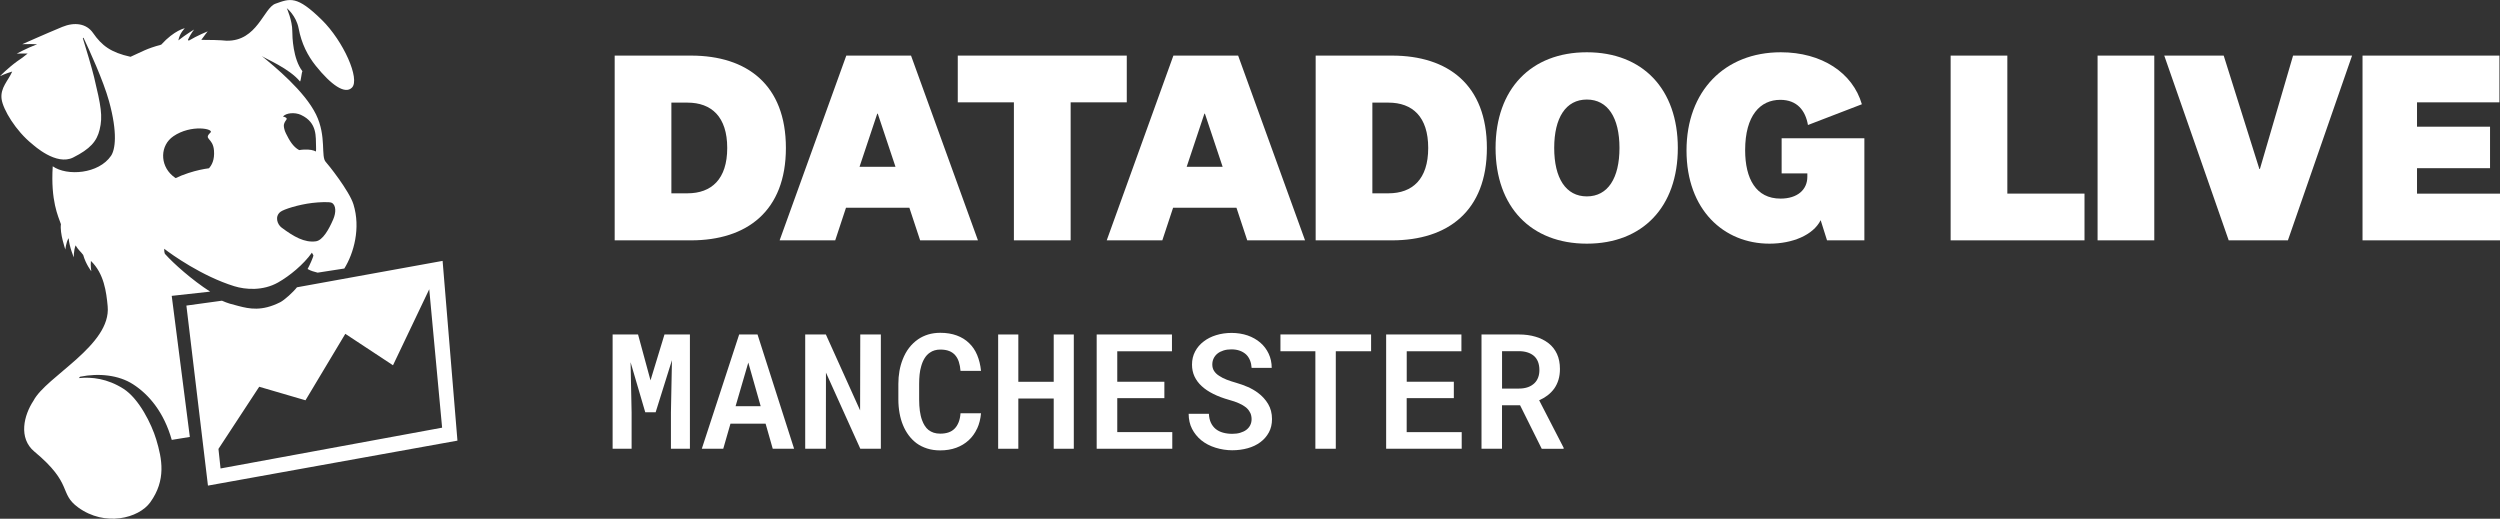
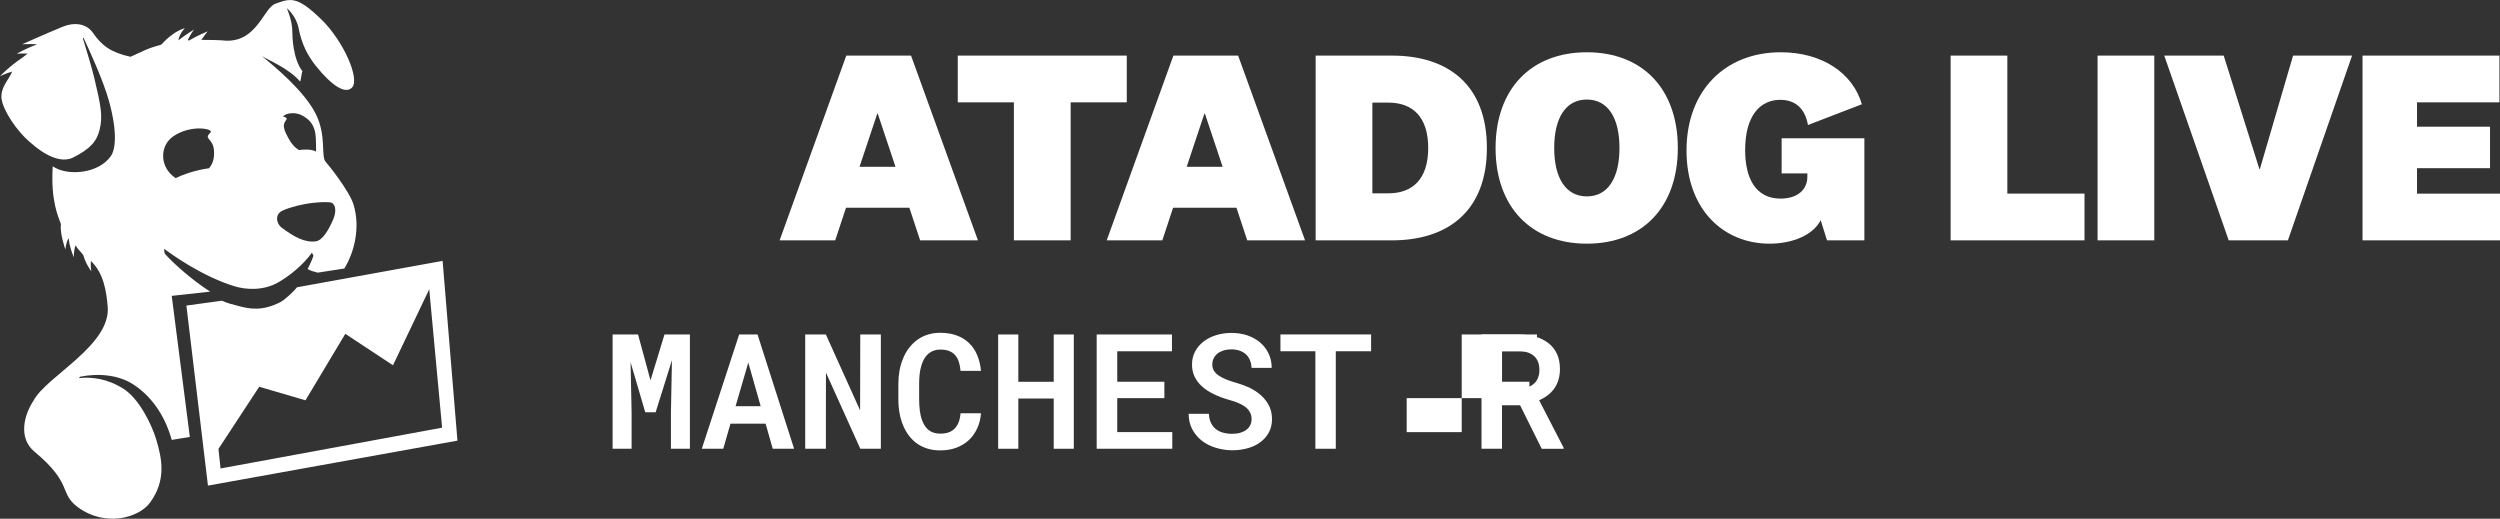
<svg xmlns="http://www.w3.org/2000/svg" id="Layer_2" data-name="Layer 2" viewBox="0 0 609.75 126.52">
  <rect x="0" y="0" width="609.75" height="126.52" fill="#333333" stroke="none" />
  <defs>
    <style>
      .cls-1 {
        fill: #fff;
      }
    </style>
  </defs>
  <g id="LOGO">
    <g>
      <g>
        <g>
          <path class="cls-1" d="M158.66,92.77l3.41-11.2h6.2v27.87h-4.63v-8.84l.25-12.75-3.98,12.71h-2.53l-3.58-12.21.25,12.25v8.84h-4.63v-27.87h6.2l3.04,11.2Z" />
          <path class="cls-1" d="M178.16,103.34l-1.76,6.11h-5.23l9.11-27.87h4.48l8.92,27.87h-5.21l-1.74-6.11h-8.58ZM185.53,99.07l-3.02-10.64-3.1,10.64h6.13Z" />
          <path class="cls-1" d="M209.83,109.45l-8.38-18.57-.02,18.57h-5.04v-27.87h5.04l8.35,18.51.04-18.51h5.02v27.87h-5Z" />
          <path class="cls-1" d="M238.31,104.53c-.51,1.11-1.19,2.06-2.05,2.85-.86.79-1.87,1.4-3.04,1.83-1.17.43-2.48.64-3.91.64-1.15,0-2.21-.15-3.18-.46-.97-.31-1.84-.74-2.6-1.3-.71-.54-1.35-1.18-1.9-1.92-.56-.75-1.02-1.57-1.39-2.48-.37-.89-.65-1.87-.84-2.93-.19-1.06-.29-2.17-.29-3.33v-3.79c0-1.1.09-2.15.27-3.17.18-1.02.45-1.96.8-2.84.4-1.03.91-1.96,1.54-2.78.63-.82,1.36-1.51,2.19-2.09.74-.51,1.56-.9,2.47-1.18.91-.27,1.89-.41,2.95-.41,1.51,0,2.85.22,4.02.65,1.17.43,2.18,1.05,3.01,1.86.83.79,1.49,1.76,1.97,2.91.48,1.15.8,2.44.94,3.87h-5c-.06-.83-.2-1.57-.41-2.21-.21-.64-.51-1.19-.91-1.64-.4-.45-.89-.79-1.48-1.01-.59-.23-1.3-.34-2.13-.34-.5,0-.96.06-1.39.19-.43.13-.81.31-1.14.55-.51.33-.94.79-1.3,1.37-.36.58-.64,1.25-.84,2-.18.6-.31,1.26-.38,1.97s-.11,1.47-.11,2.26v3.83c0,1.02.06,1.95.17,2.79.12.84.29,1.6.54,2.26.18.5.4.95.66,1.36.26.41.56.75.91,1.03.38.29.81.52,1.27.67s1,.23,1.6.23c.75,0,1.42-.1,2.01-.3.59-.2,1.08-.51,1.49-.93.41-.41.73-.93.98-1.55s.4-1.36.46-2.2h5c-.12,1.38-.43,2.62-.94,3.73Z" />
          <path class="cls-1" d="M257,109.45v-12.25h-8.63v12.25h-4.92v-27.87h4.92v11.54h8.63v-11.54h4.9v27.87h-4.9Z" />
          <path class="cls-1" d="M272.5,97.1v8.29h13.42v4.06h-18.44v-27.87h18.36v4.1h-13.34v7.43h11.49v4h-11.49Z" />
          <path class="cls-1" d="M304.91,100.67c-.22-.47-.55-.9-1-1.29-.46-.37-1.03-.71-1.71-1.01-.68-.31-1.49-.59-2.42-.84-1.43-.4-2.71-.88-3.85-1.45-1.14-.57-2.08-1.2-2.83-1.9-.77-.7-1.35-1.49-1.76-2.36s-.61-1.84-.61-2.9c0-1.17.25-2.24.76-3.2s1.2-1.77,2.08-2.43c.87-.68,1.89-1.19,3.06-1.55s2.43-.54,3.77-.54,2.7.21,3.9.62c1.19.42,2.22,1,3.09,1.75.87.75,1.55,1.65,2.04,2.7.49,1.05.74,2.2.74,3.45h-4.9c-.04-.66-.17-1.27-.39-1.82s-.53-1.02-.93-1.42c-.42-.39-.93-.71-1.53-.93-.6-.22-1.3-.34-2.09-.34-.7,0-1.34.09-1.91.27s-1.07.43-1.47.75c-.41.33-.72.72-.94,1.18-.22.45-.33.95-.33,1.5,0,.59.14,1.11.43,1.56.29.45.69.85,1.22,1.18.52.36,1.14.67,1.85.95.71.27,1.48.53,2.31.76.98.28,1.92.62,2.82,1.01s1.73.87,2.48,1.42c1.05.78,1.88,1.69,2.51,2.75.62,1.05.94,2.28.94,3.67,0,1.23-.25,2.31-.76,3.25s-1.2,1.74-2.08,2.39c-.87.65-1.89,1.14-3.07,1.47-1.18.33-2.45.5-3.8.5s-2.74-.21-4.08-.63-2.51-1.03-3.5-1.84c-.93-.78-1.67-1.7-2.21-2.75-.54-1.05-.82-2.27-.83-3.67h4.94c.04.84.2,1.57.49,2.18.29.61.68,1.12,1.18,1.53.5.4,1.09.69,1.77.88.68.19,1.43.29,2.25.29.71,0,1.36-.08,1.93-.25.57-.17,1.07-.4,1.49-.71.41-.31.73-.68.96-1.13.23-.45.34-.94.34-1.49s-.11-1.09-.33-1.56Z" />
          <path class="cls-1" d="M325.8,85.67v23.78h-4.98v-23.78h-8.52v-4.1h22.11v4.1h-8.62Z" />
-           <path class="cls-1" d="M343.09,97.1v8.29h13.42v4.06h-18.43v-27.87h18.36v4.1h-13.34v7.43h11.49v4h-11.49Z" />
+           <path class="cls-1" d="M343.09,97.1v8.29h13.42v4.06v-27.87h18.36v4.1h-13.34v7.43h11.49v4h-11.49Z" />
          <path class="cls-1" d="M366.34,98.84v10.61h-5v-27.87h9.11c1.49,0,2.85.18,4.08.55,1.23.36,2.28.9,3.18,1.6.88.69,1.56,1.56,2.04,2.6.48,1.05.72,2.27.72,3.66,0,.97-.12,1.85-.36,2.64s-.58,1.49-1.01,2.11c-.46.64-1,1.19-1.62,1.67-.62.47-1.31.88-2.08,1.22l5.97,11.58v.25h-5.34l-5.28-10.61h-4.4ZM370.5,94.77c.82,0,1.55-.12,2.19-.35s1.18-.58,1.62-1.02c.37-.37.65-.82.85-1.35.2-.53.3-1.13.3-1.79,0-.77-.12-1.45-.35-2.04-.24-.59-.58-1.08-1.04-1.46-.43-.36-.95-.63-1.55-.82-.6-.19-1.28-.29-2.05-.29h-4.12v9.13h4.15Z" />
        </g>
        <g>
-           <path class="cls-1" d="M149.92,13.56h18.62c13.69,0,23.14,7.15,23.14,22.53s-9.51,22.53-23.14,22.53h-18.62V13.56ZM163.75,47.15h3.91c5.87,0,9.71-3.44,9.71-11.06s-3.85-11.06-9.71-11.06h-3.91v22.13Z" />
          <path class="cls-1" d="M221.79,50.66h-15.45l-2.63,7.96h-13.56l16.26-45.06h15.79l16.32,45.06h-14.1l-2.63-7.96ZM209.64,40.68h8.77l-4.32-12.95h-.13l-4.32,12.95Z" />
          <path class="cls-1" d="M247.29,58.62V24.96h-13.69v-11.4h41.22v11.4h-13.69v33.66h-13.83Z" />
          <path class="cls-1" d="M301.57,50.66h-15.45l-2.63,7.96h-13.56l16.26-45.06h15.79l16.32,45.06h-14.1l-2.63-7.96ZM289.43,40.68h8.77l-4.32-12.95h-.13l-4.32,12.95Z" />
          <path class="cls-1" d="M320.89,13.56h18.62c13.69,0,23.14,7.15,23.14,22.53s-9.51,22.53-23.14,22.53h-18.62V13.56ZM334.72,47.15h3.91c5.87,0,9.71-3.44,9.71-11.06s-3.84-11.06-9.71-11.06h-3.91v22.13Z" />
          <path class="cls-1" d="M409.22,36.09c0,14.37-8.57,23.34-22.19,23.34s-22.26-8.97-22.26-23.34,8.63-23.34,22.26-23.34,22.19,8.97,22.19,23.34ZM379.07,36.09c0,7.35,2.83,11.81,7.96,11.81s7.96-4.45,7.96-11.81-2.83-11.81-7.96-11.81-7.96,4.45-7.96,11.81Z" />
          <path class="cls-1" d="M454.72,33.73v24.89h-9.11l-1.55-4.92c-1.82,3.64-6.88,5.73-12.48,5.73-11.13,0-20.24-8.23-20.24-22.73s9.31-23.95,23-23.95c9.98,0,17.54,4.99,19.77,12.68l-13.15,5.06c-.61-3.51-2.63-6.14-6.75-6.14-4.86,0-8.57,3.78-8.57,12.28,0,6.95,2.63,11.81,8.63,11.81,4.12,0,6.54-2.16,6.54-5.33v-.81h-6.27v-8.57h20.17Z" />
          <path class="cls-1" d="M489.59,13.56v33.66h18.82v11.4h-32.65V13.56h13.83Z" />
          <path class="cls-1" d="M525.43,13.56v45.06h-13.83V13.56h13.83Z" />
          <path class="cls-1" d="M559.3,13.56h14.37l-15.65,45.06h-14.44l-15.72-45.06h14.5l8.7,27.66h.13l8.09-27.66Z" />
          <path class="cls-1" d="M609.75,58.62h-33.53V13.56h33.39v11.4h-20.1v5.94h17.81v10.12h-17.81v6.21h20.24v11.4Z" />
        </g>
      </g>
      <path class="cls-1" d="M107.95,63.63l-35.52,6.44c-.88,1.14-3.06,3.13-4.1,3.65-4.49,2.26-7.52,1.6-10.14.92-1.68-.43-2.66-.67-4.06-1.3l-8.67,1.19,5.26,43.91,60.85-10.97-3.62-43.85ZM53.79,114.26l-.51-4.77,9.94-15.16,11.29,3.3,9.71-16.21,11.63,7.67,8.84-18.54,3.14,33.76-54.04,9.95ZM51.24,71.12c-4.39-2.82-8.92-6.86-10.91-9.09-.33-.25-.28-1.36-.28-1.36,1.79,1.39,9.22,6.7,17.07,9.13,2.77.86,7.02,1.18,10.71-.91,2.82-1.6,6.21-4.38,8.24-7.26l.37.64c-.01.43-.95,2.5-1.42,3.34.86.49,1.5.63,2.45.89l6.51-1.01c2.33-3.77,4.01-9.85,2.23-15.64-1.02-3.32-6.33-9.93-6.71-10.3-1.34-1.28.22-6.23-2.42-11.63-2.8-5.71-10.08-11.67-13.24-14.26.93.68,6.67,2.99,9.34,6.22.25-.33.35-2.07.58-2.5-2.3-3.01-2.47-8.36-2.47-9.79,0-2.62-1.34-5.6-1.34-5.6,0,0,2.3,1.82,2.89,4.95.7,3.71,2.2,6.63,4.17,9.1,3.74,4.66,7.12,7.06,8.83,5.33,2.04-2.07-2.07-11.33-7.33-16.5-6.13-6.02-7.74-5.25-11.34-3.96-2.87,1.02-4.43,9.18-11.92,9.02-1.27-.15-4.54-.23-6.15-.21.84-1.18,1.56-2.08,1.56-2.08,0,0-2.51,1.01-4.65,2.29l-.17-.25c.72-1.52,1.5-2.48,1.5-2.48,0,0-2.01,1.21-3.84,2.65.33-1.82,1.59-2.97,1.59-2.97,0,0-2.54.46-5.77,4.01-3.67,1-4.56,1.66-7.48,2.96-4.76-1.04-7-2.71-9.14-5.8-1.63-2.35-4.53-2.71-7.49-1.5-4.32,1.79-9.78,4.23-9.78,4.23,0,0,1.78-.07,3.63.01-2.54.96-4.98,2.29-4.98,2.29,0,0,1.19-.04,2.66-.02-1.02.84-1.58,1.24-2.54,1.88-2.32,1.69-4.21,3.63-4.21,3.63,0,0,1.58-.72,2.99-1.12-.99,2.27-2.95,3.94-2.59,6.72.35,2.54,3.46,7.76,7.48,10.97.35.28,5.84,5.36,9.98,3.27,4.14-2.08,5.77-3.94,6.45-6.79.8-3.27.34-5.74-1.36-12.84-.56-2.34-2.03-7.16-2.74-9.47l.16-.12c1.35,2.86,4.82,10.39,6.22,15.45,2.18,7.89,1.5,11.89.5,13.36-3.01,4.43-10.72,5.01-14.22,2.56-.53,8.5,1.36,12.23,2,14.12-.32,2.17,1.08,6.19,1.08,6.19,0,0,.16-1.83.8-2.79.17,2.15,1.26,4.7,1.26,4.7,0,0-.07-1.58.43-2.94.69,1.17,1.21,1.46,1.86,2.34.65,2.3,1.98,3.98,1.98,3.98,0,0-.22-1.23-.1-2.52,3.21,3.09,3.77,7.6,4.09,11.06.9,9.52-15.01,17.09-18.1,23.04-2.34,3.53-3.73,9.11.22,12.4,9.57,7.95,5.89,10.13,10.68,13.62,6.57,4.79,14.79,2.64,17.59-1.25,3.9-5.43,2.89-10.55,1.45-15.33-1.13-3.74-4.2-9.96-8.01-12.37-3.88-2.46-7.66-2.92-10.86-2.59l.3-.34c4.6-.92,9.41-.41,12.9,1.83,3.95,2.54,7.57,6.9,9.46,13.58,2.14-.31,2.45-.44,4.41-.72l-4.42-34.41,9.35-1.03ZM73.43,28.04c4.07,1.89,3.54,5.5,3.65,7.61.03.61.02,1.02-.03,1.3-.57-.31-1.46-.53-2.87-.47-.42.02-.82.07-1.21.13-1.5-.8-2.4-2.38-3.22-4.05-.08-.15-.13-.29-.19-.43-.02-.06-.05-.13-.07-.18-.01-.03-.02-.06-.03-.08-.45-1.43-.15-1.72.04-2.16.2-.45.93-.82-.15-1.2-.09-.03-.21-.06-.34-.08.72-.89,2.87-1.11,4.41-.4ZM68.4,51.67c.79-.62,4.4-1.77,7.74-2.17,1.75-.21,4.25-.32,4.79-.03,1.06.58,1.06,2.39.33,4.06-1.05,2.43-2.55,5.11-4.24,5.33-2.76.36-5.37-1.13-8.34-3.35-1.06-.79-1.71-2.73-.28-3.84ZM42.27,33.24c4.37-2.98,10.01-1.81,9.07-.91-1.8,1.71.6,1.21.85,4.37.19,2.33-.57,3.61-1.22,4.34-1.36.18-3.02.51-5.02,1.16-1.18.38-2.21.81-3.11,1.24-.24-.16-.49-.34-.8-.61-3.09-2.67-2.99-7.39.24-9.59Z" />
    </g>
  </g>
</svg>